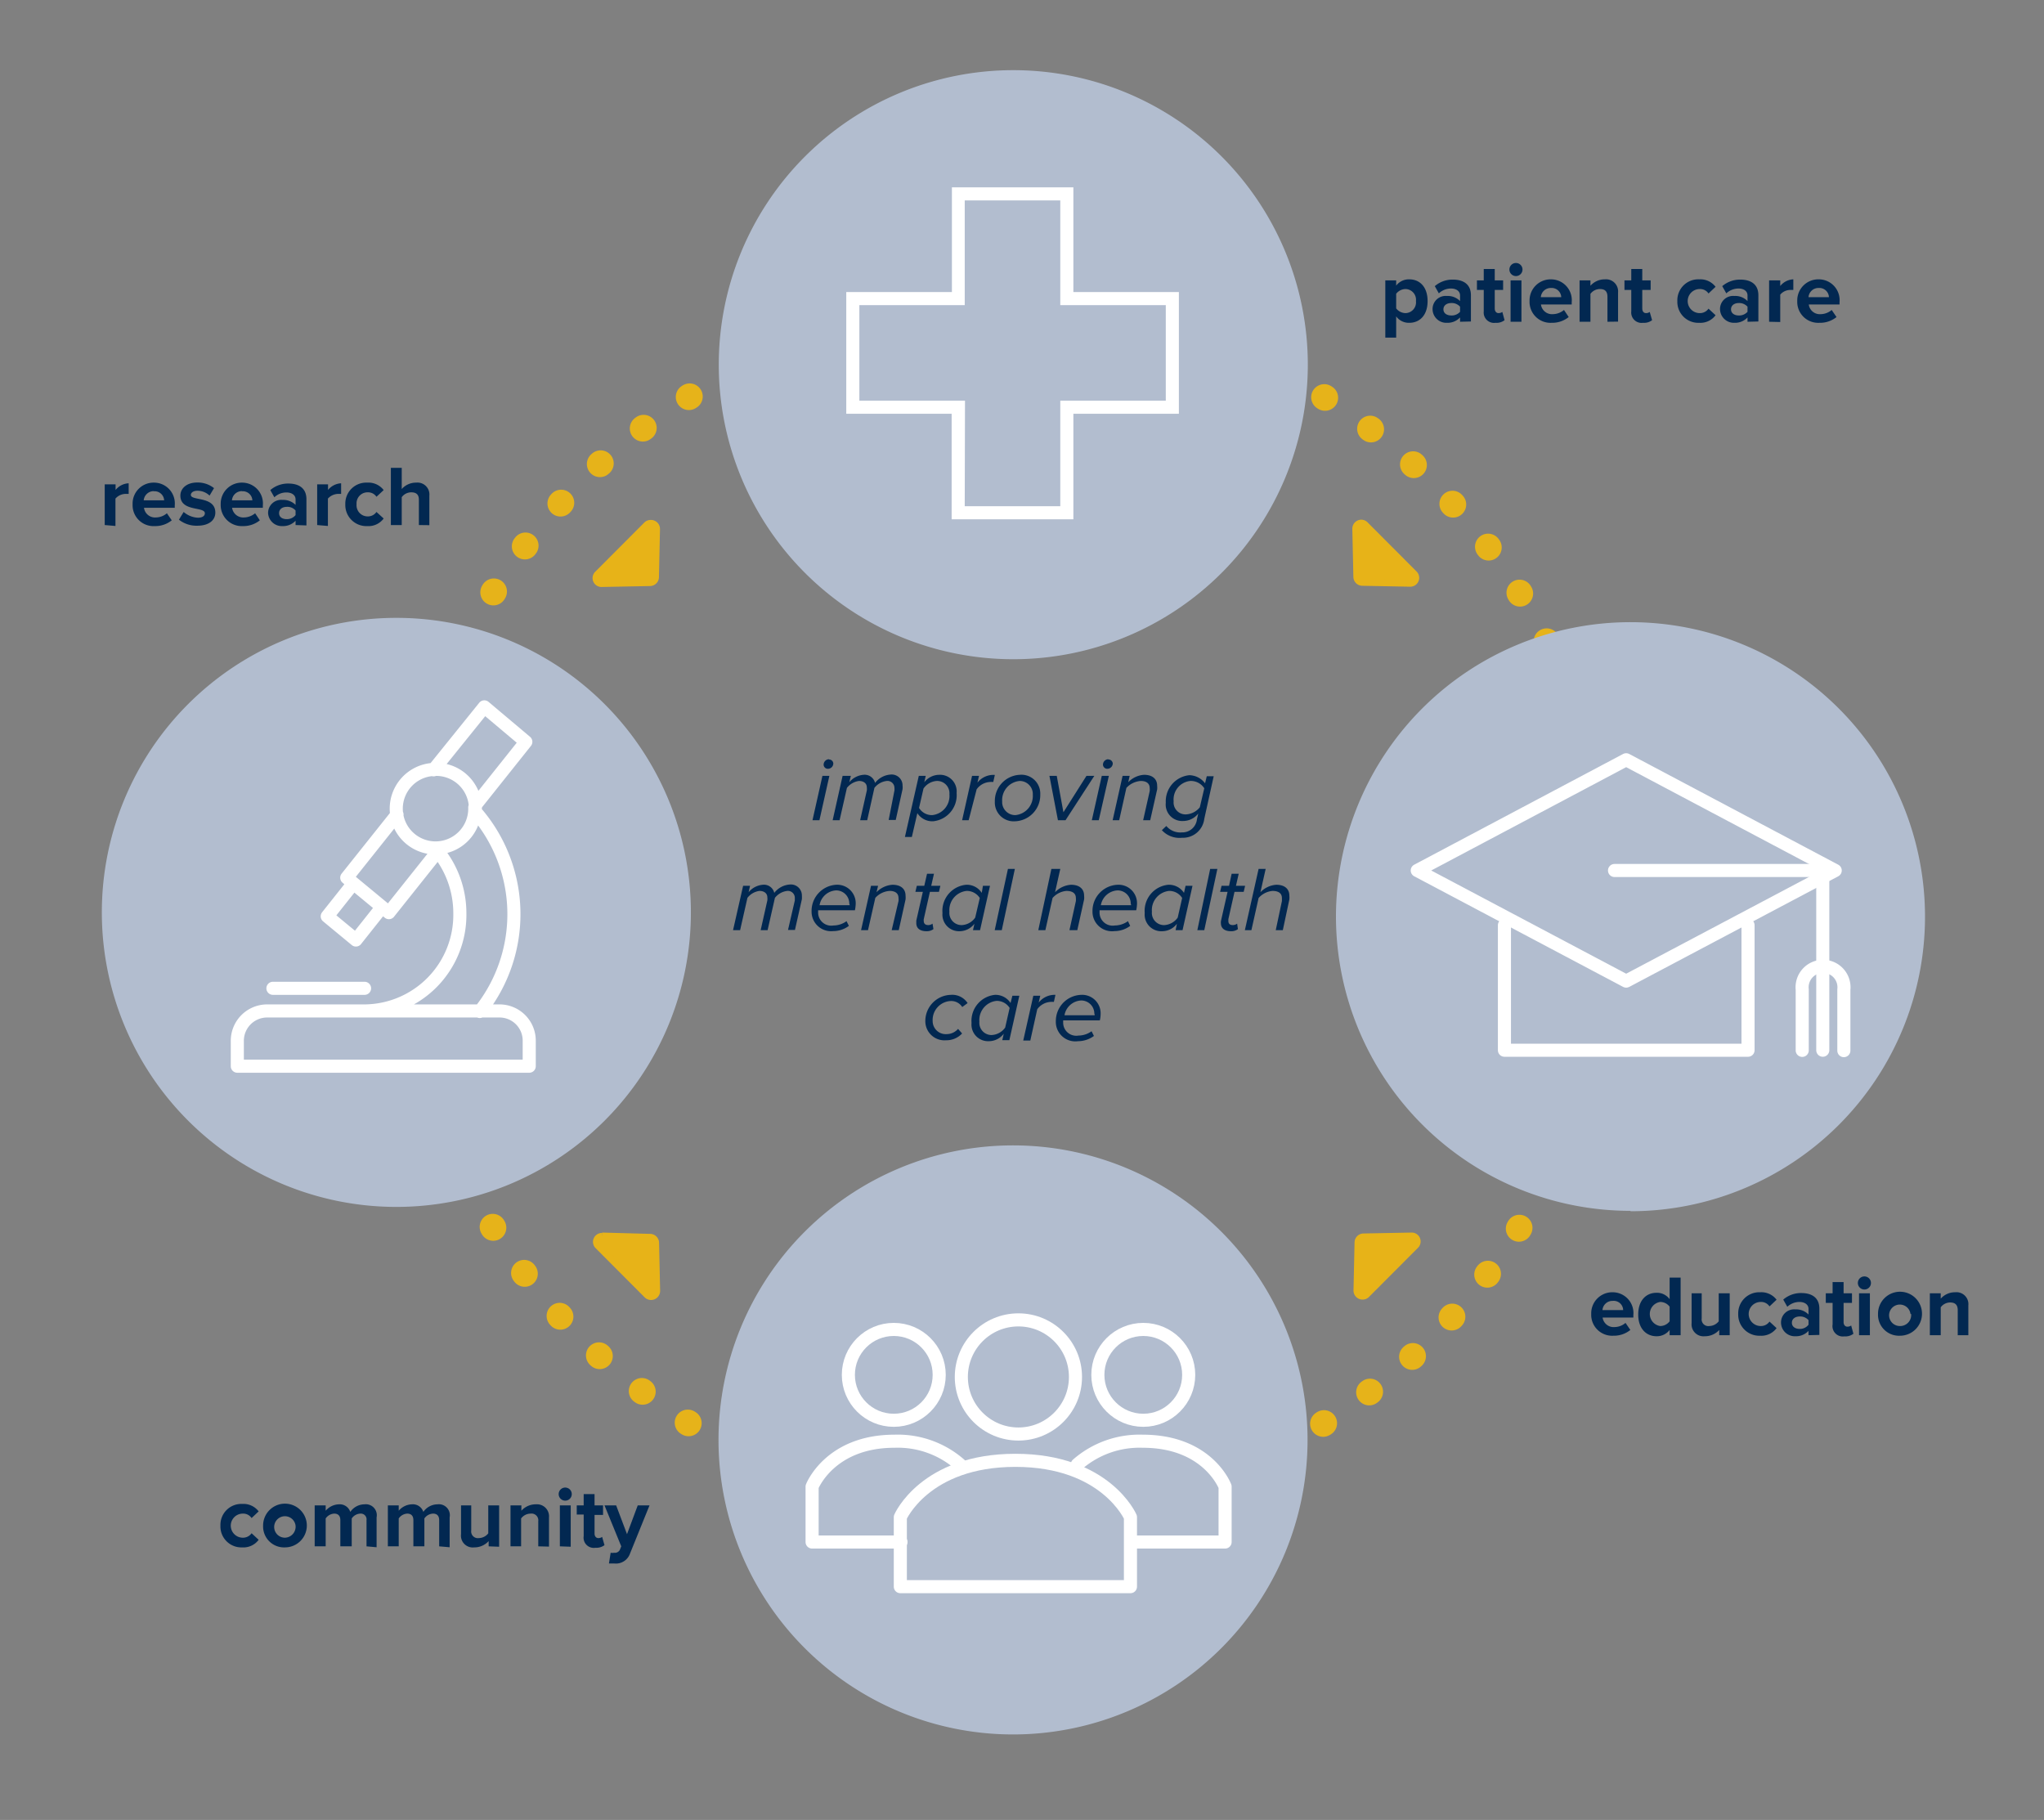
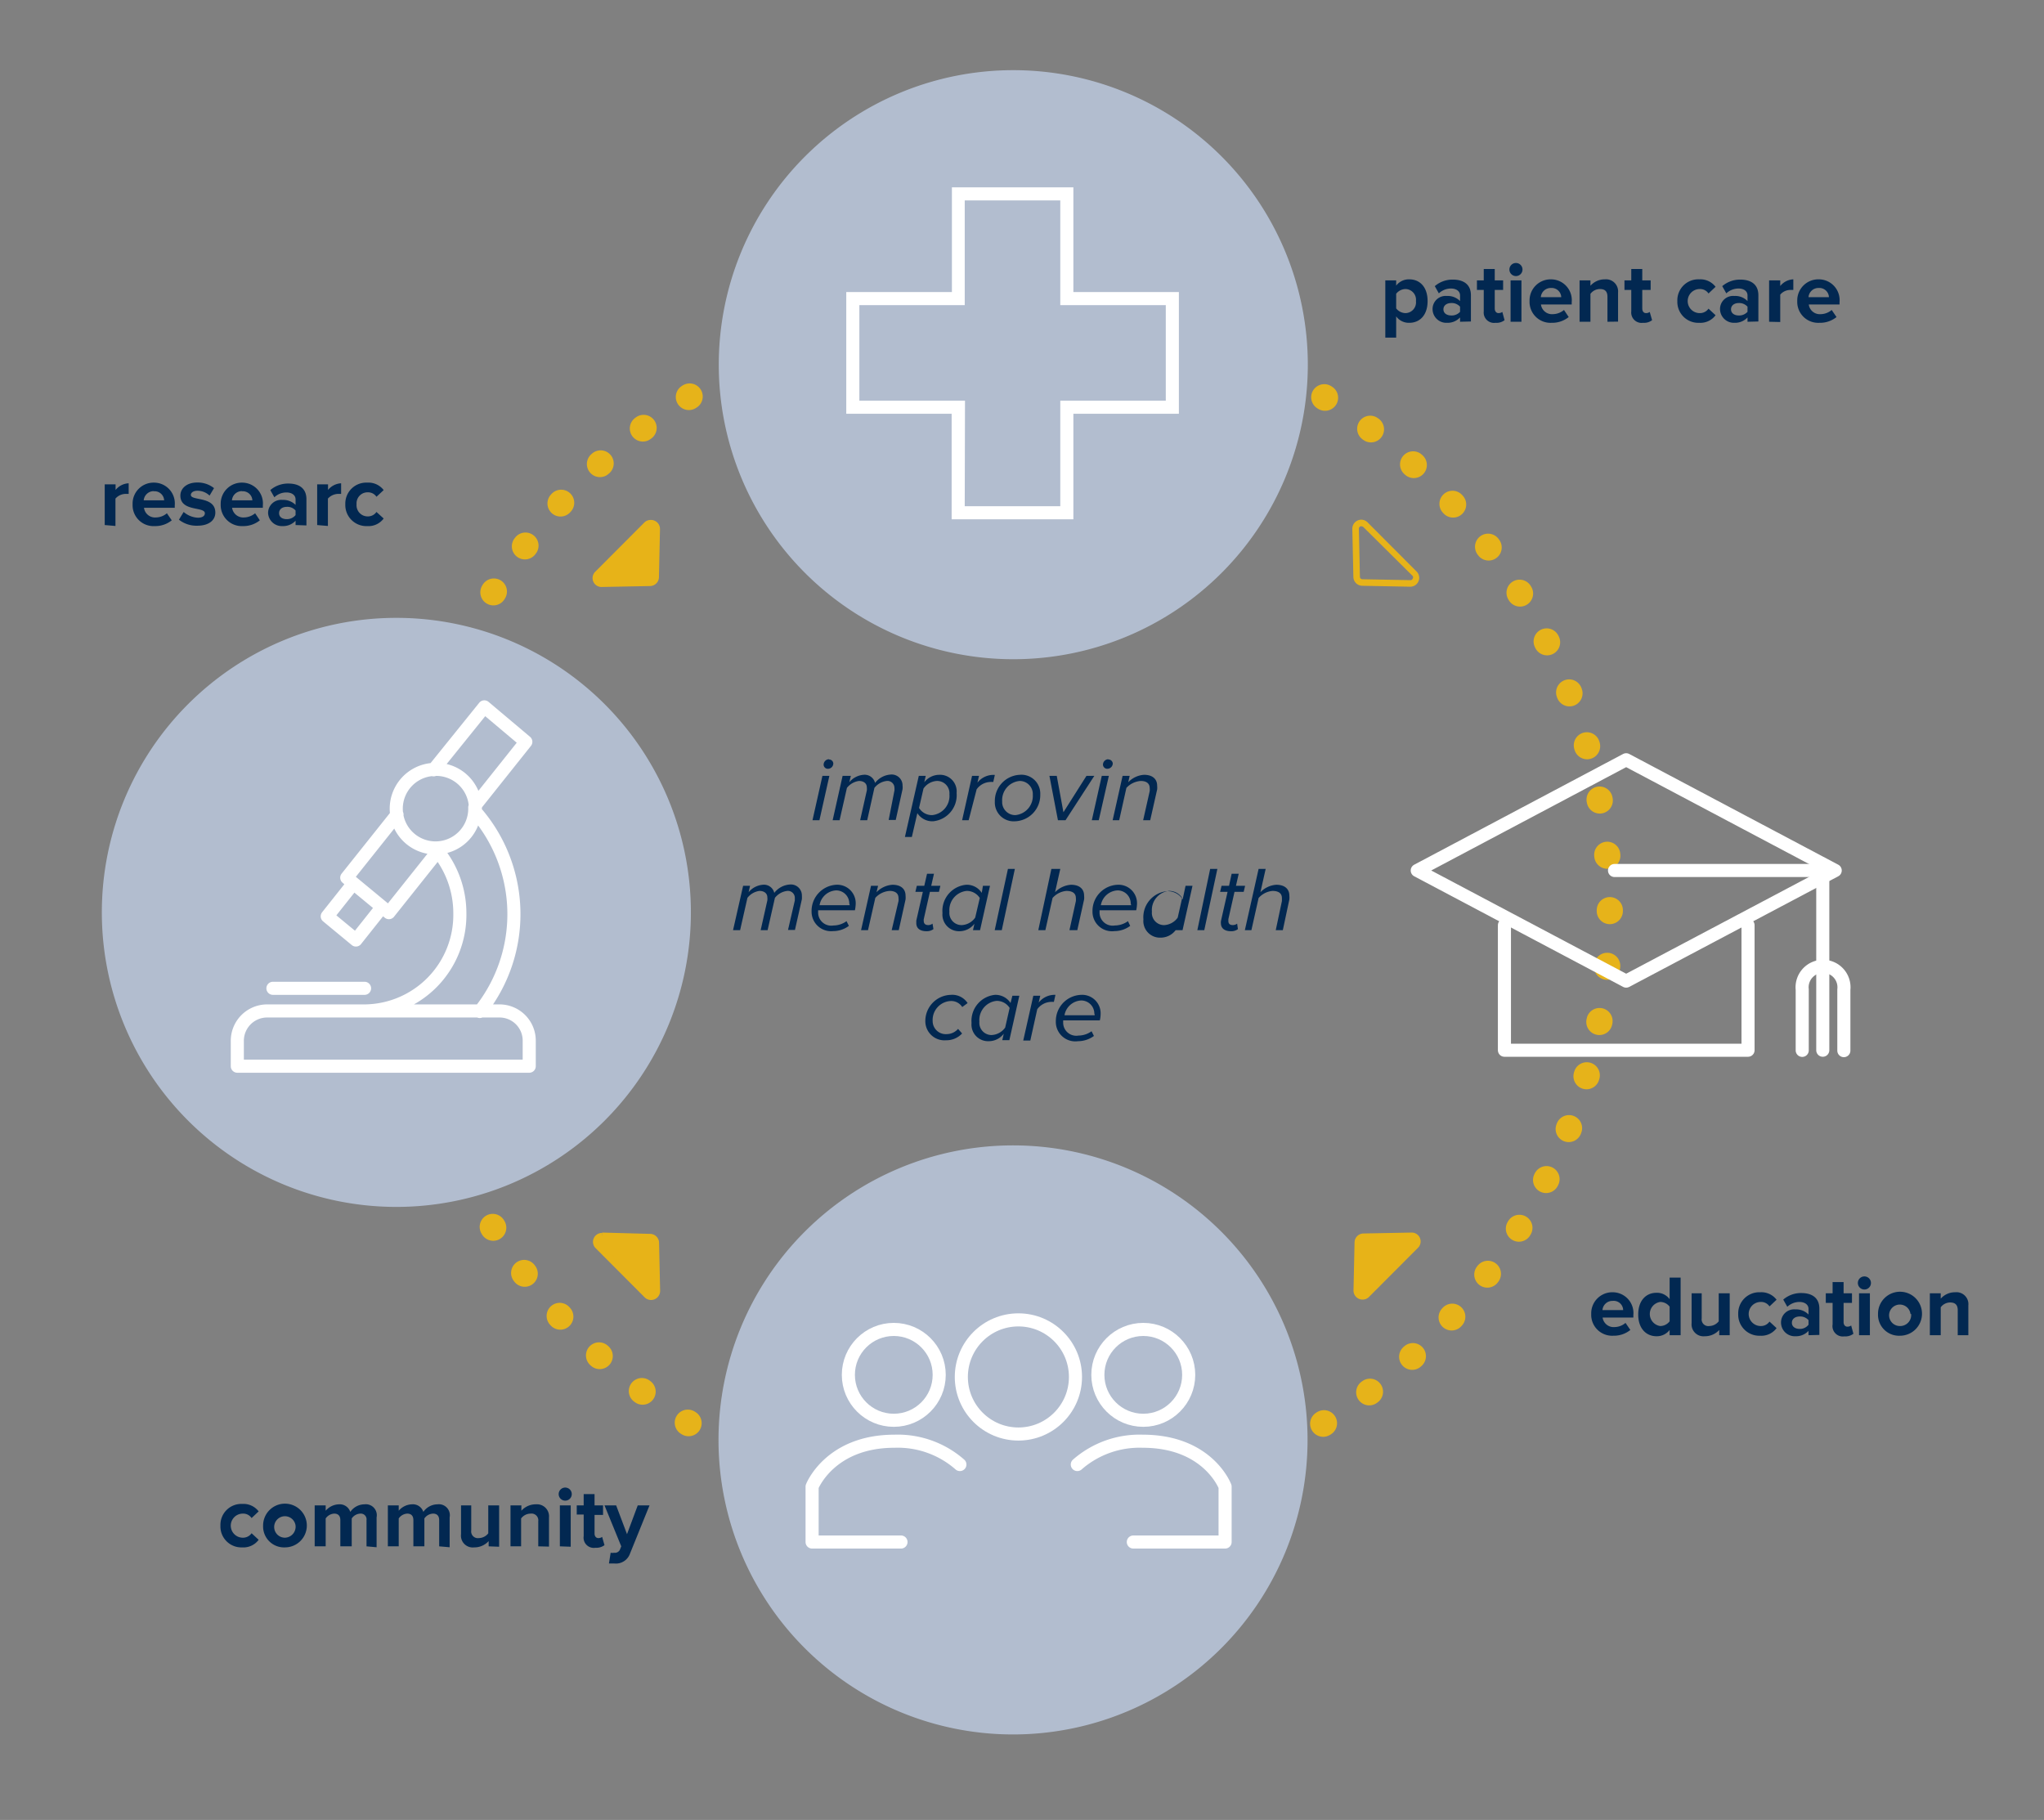
<svg xmlns="http://www.w3.org/2000/svg" viewBox="0 0 156.15 139.03">
  <rect x="0" y="0" width="156.15" height="139.03" fill="#808080" stroke="none" />
  <defs>
    <style>.a,.c,.f,.i{fill:none;}.b{opacity:0.8;}.c{stroke:#ffbf00;stroke-width:2px;stroke-dasharray:0.07 4.19;}.c,.f{stroke-linecap:round;stroke-linejoin:round;}.d{fill:#b2bdcf;}.e{clip-path:url(#a);}.f{stroke:#fff;}.g{fill:#022851;}.h{clip-path:url(#e);}.i{stroke:#000;stroke-miterlimit:10;}.j{fill:#fff;}.k{clip-path:url(#k);}.l{opacity:0.81;}.m{fill:#ffbf00;}</style>
    <clipPath id="a">
      <rect class="a" x="107.77" y="57.54" width="33.59" height="23.21" />
    </clipPath>
    <clipPath id="e">
      <rect class="a" x="61.52" y="100.37" width="32.59" height="21.31" />
    </clipPath>
    <clipPath id="k">
      <rect class="a" x="17.63" y="53.46" width="23.3" height="28.49" />
    </clipPath>
  </defs>
  <g class="b">
    <circle class="c" cx="76.88" cy="69.53" r="46.1" />
  </g>
-   <path class="d" d="M124.56,92.53A22.5,22.5,0,1,0,102.06,70a22.5,22.5,0,0,0,22.5,22.5" />
  <g class="e">
    <polygon class="f" points="124.23 58.04 108.27 66.5 124.23 74.95 140.2 66.5 124.23 58.04" />
  </g>
  <g class="e">
    <polyline class="f" points="114.93 70.68 114.93 80.23 133.54 80.23 133.54 70.68" />
  </g>
  <g class="e">
    <polyline class="f" points="123.34 66.5 139.25 66.5 139.25 80.23" />
  </g>
  <g class="e">
    <path class="f" d="M137.68,80.24V75.6a1.6,1.6,0,1,1,3.18,0v4.66" />
  </g>
  <path class="g" d="M121.56,100.38a1.61,1.61,0,0,1,1.64-1.66,1.59,1.59,0,0,1,1.58,1.74v.19h-2.35a.85.85,0,0,0,.91.73,1.31,1.31,0,0,0,.84-.32l.37.54a2,2,0,0,1-1.3.44A1.6,1.6,0,0,1,121.56,100.38Zm1.64-1a.76.76,0,0,0-.78.7H124A.72.72,0,0,0,123.2,99.38Z" />
  <path class="g" d="M127.55,102v-.4a1.23,1.23,0,0,1-1,.48c-.8,0-1.4-.6-1.4-1.66s.59-1.66,1.4-1.66a1.19,1.19,0,0,1,1,.49V97.6h.84V102Zm0-1V99.82a.91.91,0,0,0-.72-.36.93.93,0,0,0,0,1.84A.91.91,0,0,0,127.55,100.94Z" />
  <path class="g" d="M131.34,102v-.4a1.47,1.47,0,0,1-1.11.48.91.91,0,0,1-1-1V98.8H130v1.92a.51.51,0,0,0,.58.58.94.94,0,0,0,.72-.36V98.8h.84V102Z" />
  <path class="g" d="M132.79,100.38a1.61,1.61,0,0,1,1.68-1.66,1.46,1.46,0,0,1,1.25.57l-.54.51a.77.77,0,0,0-.67-.34.92.92,0,0,0,0,1.84.8.8,0,0,0,.67-.34l.54.5a1.44,1.44,0,0,1-1.25.58A1.61,1.61,0,0,1,132.79,100.38Z" />
  <path class="g" d="M138.16,102v-.33a1.3,1.3,0,0,1-1,.41,1.05,1.05,0,0,1-1.1-1.05,1,1,0,0,1,1.1-1,1.31,1.31,0,0,1,1,.39v-.43c0-.32-.28-.53-.7-.53a1.36,1.36,0,0,0-.92.37l-.31-.55a2.06,2.06,0,0,1,1.38-.5c.72,0,1.38.29,1.38,1.2v2Zm0-.76v-.39a.85.85,0,0,0-.67-.28c-.33,0-.6.17-.6.48s.27.47.6.47A.82.82,0,0,0,138.16,101.2Z" />
  <path class="g" d="M140,101.18V99.53h-.52V98.8H140v-.86h.84v.86h.64v.73h-.64V101c0,.2.11.35.29.35a.52.52,0,0,0,.29-.09l.17.63a1,1,0,0,1-.69.2A.79.79,0,0,1,140,101.18Z" />
  <path class="g" d="M141.93,98a.5.5,0,0,1,.5-.49.5.5,0,1,1,0,1A.5.5,0,0,1,141.93,98Zm.09,4V98.8h.83V102Z" />
  <path class="g" d="M143.47,100.38a1.68,1.68,0,1,1,1.67,1.66A1.6,1.6,0,0,1,143.47,100.38Zm2.48,0a.82.82,0,1,0-.81.92A.84.84,0,0,0,146,100.38Z" />
  <path class="g" d="M149.56,102v-1.91c0-.44-.23-.59-.58-.59a.9.9,0,0,0-.72.37V102h-.83V98.8h.83v.41a1.45,1.45,0,0,1,1.11-.49.91.91,0,0,1,1,1V102Z" />
  <path class="d" d="M77.39,132.5A22.5,22.5,0,1,0,54.89,110a22.5,22.5,0,0,0,22.5,22.5" />
  <g class="h">
    <circle class="f" cx="87.34" cy="105.03" r="3.47" />
  </g>
  <g class="h">
    <path class="f" d="M82.3,111.88a7.21,7.21,0,0,1,5-1.78c5,0,6.29,3.47,6.29,3.47v4.23H86.58" />
  </g>
  <g class="h">
    <circle class="f" cx="68.28" cy="105.03" r="3.47" />
  </g>
  <g class="h">
    <path class="f" d="M73.33,111.88a7.19,7.19,0,0,0-5-1.78c-4.94,0-6.29,3.47-6.29,3.47v4.23h6.79" />
  </g>
  <g class="h">
-     <path class="f" d="M86.36,115.9v5.31H68.78V115.9s1.88-4.34,8.79-4.34S86.36,115.9,86.36,115.9Z" />
-   </g>
+     </g>
  <g class="h">
    <circle class="f" cx="77.8" cy="105.19" r="4.36" />
  </g>
  <polygon class="i" points="81.53 31.11 81.53 39.17 73.22 39.17 73.22 31.11 65.16 31.11 65.16 22.81 73.22 22.81 73.22 14.76 81.53 14.76 81.53 22.81 89.58 22.81 89.58 31.11 81.53 31.11" />
  <path class="d" d="M77.41,50.36a22.5,22.5,0,1,0-22.5-22.5,22.5,22.5,0,0,0,22.5,22.5" />
  <path class="j" d="M82,39.67h-9.3V31.61H64.65v-9.3h8.07v-8H82v8h8.06v9.3H82Zm-8.3-1H81V30.61h8.06v-7.3H81v-8h-7.3v8H65.65v7.3h8.07Z" />
  <path class="d" d="M30.28,92.2A22.5,22.5,0,1,0,7.78,69.7a22.5,22.5,0,0,0,22.5,22.5" />
  <g class="k">
    <path class="f" d="M20.85,75.5h7m8.42-13.82a3,3,0,1,1-3.14-2.9A3,3,0,0,1,36.32,61.68ZM27.19,71.81l2-2.52L27,67.48,25,70Zm5.93-13L37,54l.51.43,2.15,1.81.51.43-3.84,4.82m0,.53a11.89,11.89,0,0,1,.32,15.25M33.55,64.9h0l-3.84,4.82-.52-.43L27,67.48l-.51-.43,3.84-4.82M40.43,81.45H18.13V79.54a2.28,2.28,0,0,1,2.24-2.31H38.19a2.27,2.27,0,0,1,2.24,2.31ZM33.37,64.93a7.52,7.52,0,0,1,1.76,4.86,7.34,7.34,0,0,1-7.24,7.44" />
  </g>
  <path class="g" d="M106.66,24.17v1.62h-.83V21.42h.83v.4a1.21,1.21,0,0,1,1-.48c.82,0,1.4.6,1.4,1.66s-.58,1.66-1.4,1.66A1.19,1.19,0,0,1,106.66,24.17ZM108.17,23a.82.82,0,0,0-.8-.92.93.93,0,0,0-.71.36v1.12a.93.93,0,0,0,.71.36A.82.82,0,0,0,108.17,23Z" />
  <path class="g" d="M111.54,24.58v-.33a1.3,1.3,0,0,1-1,.41,1.05,1.05,0,0,1-1.1-1.05,1,1,0,0,1,1.1-1,1.31,1.31,0,0,1,1,.39v-.43c0-.32-.28-.53-.7-.53a1.36,1.36,0,0,0-.92.37l-.31-.55a2.06,2.06,0,0,1,1.38-.5c.72,0,1.38.29,1.38,1.2v2Zm0-.76v-.39a.85.85,0,0,0-.67-.28c-.33,0-.6.17-.6.48s.27.47.6.47A.85.85,0,0,0,111.54,23.82Z" />
  <path class="g" d="M113.35,23.79V22.15h-.52v-.73h.52v-.87h.84v.87h.64v.73h-.64v1.42c0,.2.11.35.29.35a.52.52,0,0,0,.29-.09l.17.63a1,1,0,0,1-.69.2A.79.79,0,0,1,113.35,23.79Z" />
  <path class="g" d="M115.31,20.58a.5.5,0,0,1,.5-.49.5.5,0,1,1,0,1A.5.5,0,0,1,115.31,20.58Zm.09,4V21.42h.83v3.16Z" />
  <path class="g" d="M116.85,23a1.61,1.61,0,0,1,1.64-1.66,1.59,1.59,0,0,1,1.58,1.74v.18h-2.35a.85.85,0,0,0,.91.74,1.36,1.36,0,0,0,.85-.32l.36.54a2,2,0,0,1-1.3.44A1.6,1.6,0,0,1,116.85,23Zm1.64-1a.76.76,0,0,0-.78.7h1.56A.73.73,0,0,0,118.49,22Z" />
  <path class="g" d="M122.8,24.58V22.67c0-.44-.22-.59-.58-.59a.9.9,0,0,0-.72.37v2.13h-.83V21.42h.83v.41a1.45,1.45,0,0,1,1.11-.49.92.92,0,0,1,1,1v2.23Z" />
  <path class="g" d="M124.62,23.79V22.15h-.52v-.73h.52v-.87h.84v.87h.64v.73h-.64v1.42c0,.2.1.35.29.35a.46.46,0,0,0,.28-.09l.18.63a1,1,0,0,1-.69.2A.79.79,0,0,1,124.62,23.79Z" />
  <path class="g" d="M128.14,23a1.6,1.6,0,0,1,1.67-1.66,1.46,1.46,0,0,1,1.25.57l-.54.51a.77.77,0,0,0-.67-.34.92.92,0,0,0,0,1.84.8.8,0,0,0,.67-.34l.54.5a1.44,1.44,0,0,1-1.25.58A1.6,1.6,0,0,1,128.14,23Z" />
  <path class="g" d="M133.5,24.58v-.33a1.3,1.3,0,0,1-1,.41,1.06,1.06,0,0,1-1.1-1.05,1,1,0,0,1,1.1-1,1.29,1.29,0,0,1,1,.39v-.43c0-.32-.27-.53-.69-.53a1.39,1.39,0,0,0-.93.37l-.31-.55a2.08,2.08,0,0,1,1.38-.5c.72,0,1.38.29,1.38,1.2v2Zm0-.76v-.39a.85.85,0,0,0-.67-.28c-.32,0-.59.17-.59.48s.27.47.59.47A.85.85,0,0,0,133.5,23.82Z" />
  <path class="g" d="M135.15,24.58V21.42H136v.43a1.35,1.35,0,0,1,1-.51v.81l-.23,0a1,1,0,0,0-.77.36v2.09Z" />
  <path class="g" d="M137.3,23a1.61,1.61,0,0,1,1.64-1.66,1.59,1.59,0,0,1,1.59,1.74v.18h-2.35a.85.85,0,0,0,.91.74,1.33,1.33,0,0,0,.84-.32l.37.54a2,2,0,0,1-1.31.44A1.6,1.6,0,0,1,137.3,23Zm1.64-1a.76.76,0,0,0-.78.7h1.56A.73.73,0,0,0,138.94,22Z" />
  <path class="g" d="M8,40.11V37h.83v.43a1.35,1.35,0,0,1,1-.51v.81l-.23,0a1.05,1.05,0,0,0-.78.36v2.09Z" />
  <path class="g" d="M10.13,38.52a1.6,1.6,0,0,1,1.63-1.65,1.59,1.59,0,0,1,1.59,1.74v.18H11a.85.85,0,0,0,.91.74,1.31,1.31,0,0,0,.84-.32l.37.54a2,2,0,0,1-1.3.44A1.6,1.6,0,0,1,10.13,38.52Zm1.63-1a.77.77,0,0,0-.78.7h1.56A.73.73,0,0,0,11.76,37.53Z" />
  <path class="g" d="M13.67,39.7l.36-.59a1.79,1.79,0,0,0,1.09.44c.36,0,.53-.15.53-.34,0-.53-1.87-.1-1.87-1.35,0-.53.46-1,1.29-1a2,2,0,0,1,1.28.43l-.34.57a1.34,1.34,0,0,0-.93-.37c-.3,0-.5.14-.5.32,0,.47,1.87.08,1.87,1.35,0,.58-.49,1-1.37,1A2.15,2.15,0,0,1,13.67,39.7Z" />
  <path class="g" d="M16.86,38.52a1.61,1.61,0,0,1,1.64-1.65,1.59,1.59,0,0,1,1.58,1.74v.18H17.73a.86.86,0,0,0,.91.74,1.36,1.36,0,0,0,.85-.32l.36.54a2,2,0,0,1-1.3.44A1.61,1.61,0,0,1,16.86,38.52Zm1.64-1a.76.76,0,0,0-.78.7h1.56A.73.73,0,0,0,18.5,37.53Z" />
  <path class="g" d="M22.58,40.11v-.33a1.3,1.3,0,0,1-1,.41,1.05,1.05,0,0,1-1.1-1,1,1,0,0,1,1.1-1,1.33,1.33,0,0,1,1,.38v-.42c0-.32-.28-.53-.7-.53a1.32,1.32,0,0,0-.92.37l-.31-.55a2.06,2.06,0,0,1,1.38-.5c.72,0,1.38.29,1.38,1.2v2Zm0-.76V39a.82.82,0,0,0-.67-.28c-.33,0-.59.17-.59.48s.26.46.59.46A.85.85,0,0,0,22.58,39.35Z" />
  <path class="g" d="M24.23,40.11V37h.83v.43a1.37,1.37,0,0,1,1-.51v.81l-.23,0a1.09,1.09,0,0,0-.78.36v2.09Z" />
  <path class="g" d="M26.38,38.52a1.6,1.6,0,0,1,1.68-1.65,1.46,1.46,0,0,1,1.25.57l-.55.51a.77.77,0,0,0-.66-.34.84.84,0,0,0-.86.91.85.85,0,0,0,.86.93.79.79,0,0,0,.66-.34l.55.5a1.44,1.44,0,0,1-1.25.58A1.61,1.61,0,0,1,26.38,38.52Z" />
-   <path class="g" d="M32,40.11V38.18c0-.43-.23-.57-.59-.57a.91.91,0,0,0-.72.37v2.13h-.83V35.74h.83v1.62a1.45,1.45,0,0,1,1.11-.49.91.91,0,0,1,1,1v2.25Z" />
  <g class="l">
    <path class="m" d="M104.05,99a.45.45,0,0,1-.33-.14.45.45,0,0,1-.12-.31l.08-3.67a.45.45,0,0,1,.43-.43l3.67-.07a.43.43,0,0,1,.41.27.42.42,0,0,1-.09.47l-3.75,3.75A.41.41,0,0,1,104.05,99Z" />
    <path class="m" d="M107.79,94.16v.5a.18.18,0,0,1,.17.11.16.16,0,0,1,0,.2l-3.75,3.75a.17.17,0,0,1-.12.06.2.2,0,0,1-.15-.06.21.21,0,0,1-.05-.13l.08-3.67a.18.18,0,0,1,.18-.19l3.67-.07v-.5m0,0h0l-3.67.07a.69.69,0,0,0-.67.68l-.08,3.67a.69.69,0,0,0,.7.7.68.68,0,0,0,.48-.2l3.74-3.75a.68.68,0,0,0-.48-1.17Z" />
  </g>
  <g class="l">
    <path class="m" d="M49.69,99a.41.41,0,0,1-.3-.13l-3.75-3.75a.42.42,0,0,1-.09-.47.42.42,0,0,1,.4-.27l3.68.07a.43.43,0,0,1,.43.43l.08,3.67a.45.45,0,0,1-.12.31.45.45,0,0,1-.33.14Z" />
    <path class="m" d="M46,94.16v.5l3.67.07a.18.18,0,0,1,.18.19l.08,3.67a.21.21,0,0,1,0,.13.2.2,0,0,1-.15.06.17.17,0,0,1-.12-.06L45.82,95a.16.16,0,0,1,0-.2.18.18,0,0,1,.17-.11v-.5m0,0a.68.68,0,0,0-.48,1.17l3.74,3.75a.68.68,0,0,0,.48.2.69.69,0,0,0,.7-.7l-.08-3.67a.69.69,0,0,0-.67-.68L46,94.16Z" />
  </g>
  <g class="l">
    <path class="m" d="M46,44.59a.42.42,0,0,1-.4-.27.41.41,0,0,1,.09-.47l3.75-3.75a.42.42,0,0,1,.3-.13.45.45,0,0,1,.33.14.43.43,0,0,1,.12.31l-.08,3.67a.44.44,0,0,1-.43.43Z" />
    <path class="m" d="M49.69,40.22a.2.2,0,0,1,.15.06.19.19,0,0,1,0,.13l-.08,3.67a.19.19,0,0,1-.18.19L46,44.34a.18.18,0,0,1-.17-.11.18.18,0,0,1,0-.21l3.75-3.74a.17.17,0,0,1,.12-.06m0-.5a.68.68,0,0,0-.48.2l-3.74,3.75A.68.68,0,0,0,46,44.84h0l3.67-.07a.69.69,0,0,0,.67-.68l.08-3.67a.69.69,0,0,0-.7-.7Z" />
  </g>
  <g class="l">
-     <path class="m" d="M104.11,44.52a.45.45,0,0,1-.43-.43l-.08-3.67a.43.43,0,0,1,.12-.31.45.45,0,0,1,.33-.14.42.42,0,0,1,.3.13l3.75,3.75a.41.41,0,0,1,.09.47.42.42,0,0,1-.4.27Z" />
    <path class="m" d="M104.05,40.22a.17.17,0,0,1,.12.06L107.92,44a.18.18,0,0,1,0,.21.18.18,0,0,1-.18.11l-3.67-.07a.19.19,0,0,1-.18-.19l-.08-3.67a.19.19,0,0,1,.05-.13.2.2,0,0,1,.15-.06m0-.5a.69.69,0,0,0-.7.7l.08,3.67a.69.69,0,0,0,.67.68l3.67.07h0a.68.68,0,0,0,.48-1.17l-3.74-3.75a.68.68,0,0,0-.48-.2Z" />
  </g>
  <path class="g" d="M16.84,116.55a1.6,1.6,0,0,1,1.67-1.66,1.46,1.46,0,0,1,1.25.57l-.54.51a.77.77,0,0,0-.67-.34.92.92,0,0,0,0,1.84.8.8,0,0,0,.67-.34l.54.5a1.44,1.44,0,0,1-1.25.58A1.6,1.6,0,0,1,16.84,116.55Z" />
  <path class="g" d="M20.1,116.55a1.67,1.67,0,1,1,1.67,1.66A1.6,1.6,0,0,1,20.1,116.55Zm2.48,0a.82.82,0,1,0-.81.92A.84.84,0,0,0,22.58,116.55Z" />
  <path class="g" d="M28,118.13v-2a.44.44,0,0,0-.48-.5.84.84,0,0,0-.65.37v2.13H26v-2c0-.29-.13-.5-.47-.5a.84.84,0,0,0-.65.37v2.13h-.84V115h.84v.41a1.38,1.38,0,0,1,1-.49.85.85,0,0,1,.88.58,1.33,1.33,0,0,1,1.08-.58.84.84,0,0,1,.93,1v2.28Z" />
  <path class="g" d="M33.55,118.13v-2c0-.29-.13-.5-.47-.5a.85.85,0,0,0-.66.37v2.13h-.84v-2c0-.29-.13-.5-.47-.5a.84.84,0,0,0-.65.37v2.13h-.83V115h.83v.41a1.38,1.38,0,0,1,1-.49.84.84,0,0,1,.88.58,1.33,1.33,0,0,1,1.08-.58.84.84,0,0,1,.93,1v2.28Z" />
  <path class="g" d="M37.33,118.13v-.4a1.47,1.47,0,0,1-1.11.48.9.9,0,0,1-1-1V115H36v1.92a.51.51,0,0,0,.58.58.94.94,0,0,0,.72-.36V115h.83v3.16Z" />
  <path class="g" d="M41.12,118.13v-1.91a.52.52,0,0,0-.59-.59.91.91,0,0,0-.72.37v2.13H39V115h.83v.41a1.47,1.47,0,0,1,1.11-.49.92.92,0,0,1,1,1v2.23Z" />
  <path class="g" d="M42.68,114.13a.5.5,0,0,1,.5-.49.5.5,0,1,1,0,1A.5.5,0,0,1,42.68,114.13Zm.09,4V115h.83v3.16Z" />
  <path class="g" d="M44.59,117.35V115.7h-.53V115h.53v-.86h.83V115h.65v.73h-.65v1.42c0,.2.11.35.29.35a.5.5,0,0,0,.29-.09l.18.63a1.06,1.06,0,0,1-.7.2A.78.78,0,0,1,44.59,117.35Z" />
  <path class="g" d="M46.65,118.62a.75.75,0,0,0,.26,0,.42.42,0,0,0,.44-.22l.11-.27L46.18,115h.89l.83,2.2.82-2.2h.9l-1.49,3.68a1.14,1.14,0,0,1-1.2.76l-.41,0Z" />
  <path class="g" d="M62.83,59.27h.53l-.76,3.39h-.53Zm.5-1.25a.32.32,0,0,1,.33.31.41.41,0,0,1-.4.4.32.32,0,0,1-.34-.31A.42.42,0,0,1,63.33,58Z" />
  <path class="g" d="M68.33,60.39a.86.86,0,0,0,0-.21.53.53,0,0,0-.59-.52,1.4,1.4,0,0,0-.94.53l-.55,2.47h-.54l.51-2.27a1,1,0,0,0,0-.25c0-.26-.2-.48-.6-.48a1.42,1.42,0,0,0-.92.53l-.56,2.47h-.53l.76-3.39H65l-.12.49a1.57,1.57,0,0,1,1.08-.57.82.82,0,0,1,.89.62v0a1.64,1.64,0,0,1,1.2-.64.83.83,0,0,1,.9.84,1.35,1.35,0,0,1,0,.28l-.52,2.35h-.54Z" />
  <path class="g" d="M69.66,63.94h-.53l1.06-4.67h.53l-.11.49a1.45,1.45,0,0,1,1.14-.57,1.27,1.27,0,0,1,1.33,1.39,2,2,0,0,1-1.8,2.16,1.36,1.36,0,0,1-1.2-.62Zm1.89-4.28a1.34,1.34,0,0,0-1,.58l-.34,1.48a1.15,1.15,0,0,0,1,.55,1.47,1.47,0,0,0,1.32-1.59A.94.94,0,0,0,71.55,59.66Z" />
  <path class="g" d="M74.26,59.27h.53l-.12.52A1.55,1.55,0,0,1,76,59.2l-.12.54a1.25,1.25,0,0,0-.27,0,1.33,1.33,0,0,0-1,.56L74,62.66H73.5Z" />
  <path class="g" d="M77.9,59.19a1.44,1.44,0,0,1,1.57,1.5,2,2,0,0,1-1.91,2.05A1.44,1.44,0,0,1,76,61.24,2,2,0,0,1,77.9,59.19Zm0,.47a1.47,1.47,0,0,0-1.34,1.56,1,1,0,0,0,1,1.05,1.47,1.47,0,0,0,1.34-1.56A1,1,0,0,0,77.88,59.66Z" />
  <path class="g" d="M80.17,59.27h.56l.51,2.78L83,59.27h.6l-2.2,3.39h-.58Z" />
  <path class="g" d="M84.17,59.27h.54l-.77,3.39h-.53Zm.5-1.25a.33.33,0,0,1,.34.31.42.42,0,0,1-.41.4.33.33,0,0,1-.34-.31A.42.42,0,0,1,84.67,58Z" />
  <path class="g" d="M87.83,60.44a.93.93,0,0,0,0-.24c0-.39-.31-.54-.68-.54a1.65,1.65,0,0,0-1.1.53l-.55,2.47H85l.76-3.39h.54l-.11.49a1.82,1.82,0,0,1,1.21-.57c.61,0,1,.29,1,.84a1.45,1.45,0,0,1,0,.28l-.53,2.35h-.54Z" />
-   <path class="g" d="M89.1,63.1a1.39,1.39,0,0,0,1.19.49,1.12,1.12,0,0,0,1.15-1l.1-.44a1.48,1.48,0,0,1-1.17.57,1.26,1.26,0,0,1-1.31-1.4,2,2,0,0,1,1.8-2.1,1.54,1.54,0,0,1,1.2.62l.13-.54h.53L92,62.56A1.64,1.64,0,0,1,90.3,64a1.82,1.82,0,0,1-1.54-.58ZM92,60.22a1.22,1.22,0,0,0-1.07-.56,1.42,1.42,0,0,0-1.27,1.55.91.91,0,0,0,1,1,1.45,1.45,0,0,0,1-.54Z" />
  <path class="g" d="M60.72,68.79s0-.12,0-.21a.53.53,0,0,0-.58-.52,1.4,1.4,0,0,0-.94.53l-.56,2.47h-.53l.51-2.27a1,1,0,0,0,0-.25c0-.26-.21-.48-.6-.48a1.4,1.4,0,0,0-.92.53l-.56,2.47h-.54l.77-3.39h.53l-.11.49a1.57,1.57,0,0,1,1.08-.57.81.81,0,0,1,.88.62v0a1.64,1.64,0,0,1,1.2-.64.84.84,0,0,1,.91.84,2.7,2.7,0,0,1,0,.28l-.53,2.35h-.53Z" />
  <path class="g" d="M63.88,67.59a1.41,1.41,0,0,1,1.49,1.48,2.71,2.71,0,0,1-.06.47H62.5s0,.11,0,.16a1,1,0,0,0,1.17,1,1.7,1.7,0,0,0,1-.33l.18.36a2,2,0,0,1-1.2.4A1.49,1.49,0,0,1,62,69.64,2,2,0,0,1,63.88,67.59Zm1,1.43a1,1,0,0,0-1-1,1.35,1.35,0,0,0-1.27,1.13h2.31S64.88,69.05,64.88,69Z" />
  <path class="g" d="M68.64,68.84a.93.93,0,0,0,0-.24c0-.39-.3-.54-.67-.54a1.61,1.61,0,0,0-1.1.53l-.56,2.47h-.53l.76-3.39h.54l-.12.49a1.87,1.87,0,0,1,1.22-.57c.61,0,1,.29,1,.84a1.51,1.51,0,0,1,0,.28l-.52,2.35h-.54Z" />
  <path class="g" d="M70,70.33l.5-2.2h-.57l.11-.46h.57l.21-.92h.53l-.21.92h.7l-.11.46h-.69l-.47,2.09a.59.59,0,0,0,0,.14c0,.2.12.31.34.31a.54.54,0,0,0,.33-.11l.07.42a.87.87,0,0,1-.52.16c-.48,0-.79-.2-.79-.62C70,70.49,70,70.4,70,70.33Z" />
  <path class="g" d="M75.09,67.67h.54l-.76,3.39h-.54l.11-.49a1.45,1.45,0,0,1-1.14.57A1.27,1.27,0,0,1,72,69.75a2,2,0,0,1,1.81-2.16,1.35,1.35,0,0,1,1.19.62Zm-1.59,3a1.34,1.34,0,0,0,1-.57l.35-1.5a1.18,1.18,0,0,0-1-.54,1.47,1.47,0,0,0-1.32,1.59A.93.93,0,0,0,73.5,70.67Z" />
  <path class="g" d="M77,66.38h.53l-1,4.68h-.54Z" />
  <path class="g" d="M82.19,68.84a1.14,1.14,0,0,0,0-.24c0-.39-.31-.54-.72-.54a1.59,1.59,0,0,0-1.06.54l-.55,2.46h-.54l1-4.68H81l-.4,1.78a1.87,1.87,0,0,1,1.22-.57c.61,0,1,.29,1,.84a1.45,1.45,0,0,1,0,.28l-.52,2.35H81.7Z" />
  <path class="g" d="M85.38,67.59a1.41,1.41,0,0,1,1.48,1.48,2.71,2.71,0,0,1-.06.47H84v.16a1,1,0,0,0,1.17,1,1.73,1.73,0,0,0,1-.33l.17.36a2,2,0,0,1-1.2.4,1.49,1.49,0,0,1-1.68-1.5A2,2,0,0,1,85.38,67.59Zm1,1.43a1,1,0,0,0-1-1,1.36,1.36,0,0,0-1.28,1.13h2.31A.57.57,0,0,0,86.37,69Z" />
-   <path class="g" d="M90.57,67.67h.53l-.76,3.39h-.53l.1-.49a1.43,1.43,0,0,1-1.13.57,1.27,1.27,0,0,1-1.33-1.39,2,2,0,0,1,1.8-2.16,1.37,1.37,0,0,1,1.2.62Zm-1.6,3a1.35,1.35,0,0,0,1-.57l.34-1.5a1.16,1.16,0,0,0-1-.54A1.47,1.47,0,0,0,88,69.65.93.93,0,0,0,89,70.67Z" />
+   <path class="g" d="M90.57,67.67h.53l-.76,3.39h-.53a1.43,1.43,0,0,1-1.13.57,1.27,1.27,0,0,1-1.33-1.39,2,2,0,0,1,1.8-2.16,1.37,1.37,0,0,1,1.2.62Zm-1.6,3a1.35,1.35,0,0,0,1-.57l.34-1.5a1.16,1.16,0,0,0-1-.54A1.47,1.47,0,0,0,88,69.65.93.93,0,0,0,89,70.67Z" />
  <path class="g" d="M92.45,66.38H93l-1,4.68h-.53Z" />
  <path class="g" d="M93.28,70.33l.5-2.2h-.57l.11-.46h.57l.2-.92h.54l-.21.92h.7l-.11.46h-.7l-.47,2.09s0,.09,0,.14c0,.2.11.31.34.31a.54.54,0,0,0,.33-.11l.06.42a.85.85,0,0,1-.52.16c-.47,0-.78-.2-.78-.62C93.26,70.49,93.27,70.4,93.28,70.33Z" />
  <path class="g" d="M97.93,68.84a2.4,2.4,0,0,0,0-.24c0-.39-.31-.54-.71-.54a1.61,1.61,0,0,0-1.07.54l-.55,2.46H95.1l1.05-4.68h.54l-.4,1.78a1.85,1.85,0,0,1,1.21-.57c.61,0,1,.29,1,.84a1.45,1.45,0,0,1,0,.28L98,71.06h-.54Z" />
  <path class="g" d="M72.63,76a1.4,1.4,0,0,1,1.29.63l-.41.3a1,1,0,0,0-.87-.46A1.45,1.45,0,0,0,71.25,78a1,1,0,0,0,1.07,1,1.16,1.16,0,0,0,.87-.4l.31.35a1.64,1.64,0,0,1-1.23.52A1.46,1.46,0,0,1,70.69,78,2,2,0,0,1,72.63,76Z" />
  <path class="g" d="M77.34,76.07h.53l-.76,3.39h-.54l.11-.49a1.43,1.43,0,0,1-1.13.57,1.27,1.27,0,0,1-1.33-1.39A2,2,0,0,1,76,76a1.37,1.37,0,0,1,1.2.62Zm-1.6,3a1.35,1.35,0,0,0,1.05-.57l.34-1.5a1.16,1.16,0,0,0-1-.54,1.47,1.47,0,0,0-1.31,1.59A.93.93,0,0,0,75.74,79.07Z" />
  <path class="g" d="M78.94,76.07h.53l-.12.52A1.55,1.55,0,0,1,80.63,76l-.12.54a1.25,1.25,0,0,0-.27,0,1.35,1.35,0,0,0-1,.56l-.53,2.39h-.54Z" />
  <path class="g" d="M82.6,76a1.41,1.41,0,0,1,1.48,1.48,2,2,0,0,1-.06.47h-2.8s0,.11,0,.16a1,1,0,0,0,1.17,1,1.73,1.73,0,0,0,1-.33l.18.36a2.06,2.06,0,0,1-1.21.4A1.49,1.49,0,0,1,80.66,78,2,2,0,0,1,82.6,76Zm1,1.43a1,1,0,0,0-1-1,1.36,1.36,0,0,0-1.28,1.13h2.31A.59.59,0,0,0,83.6,77.42Z" />
</svg>